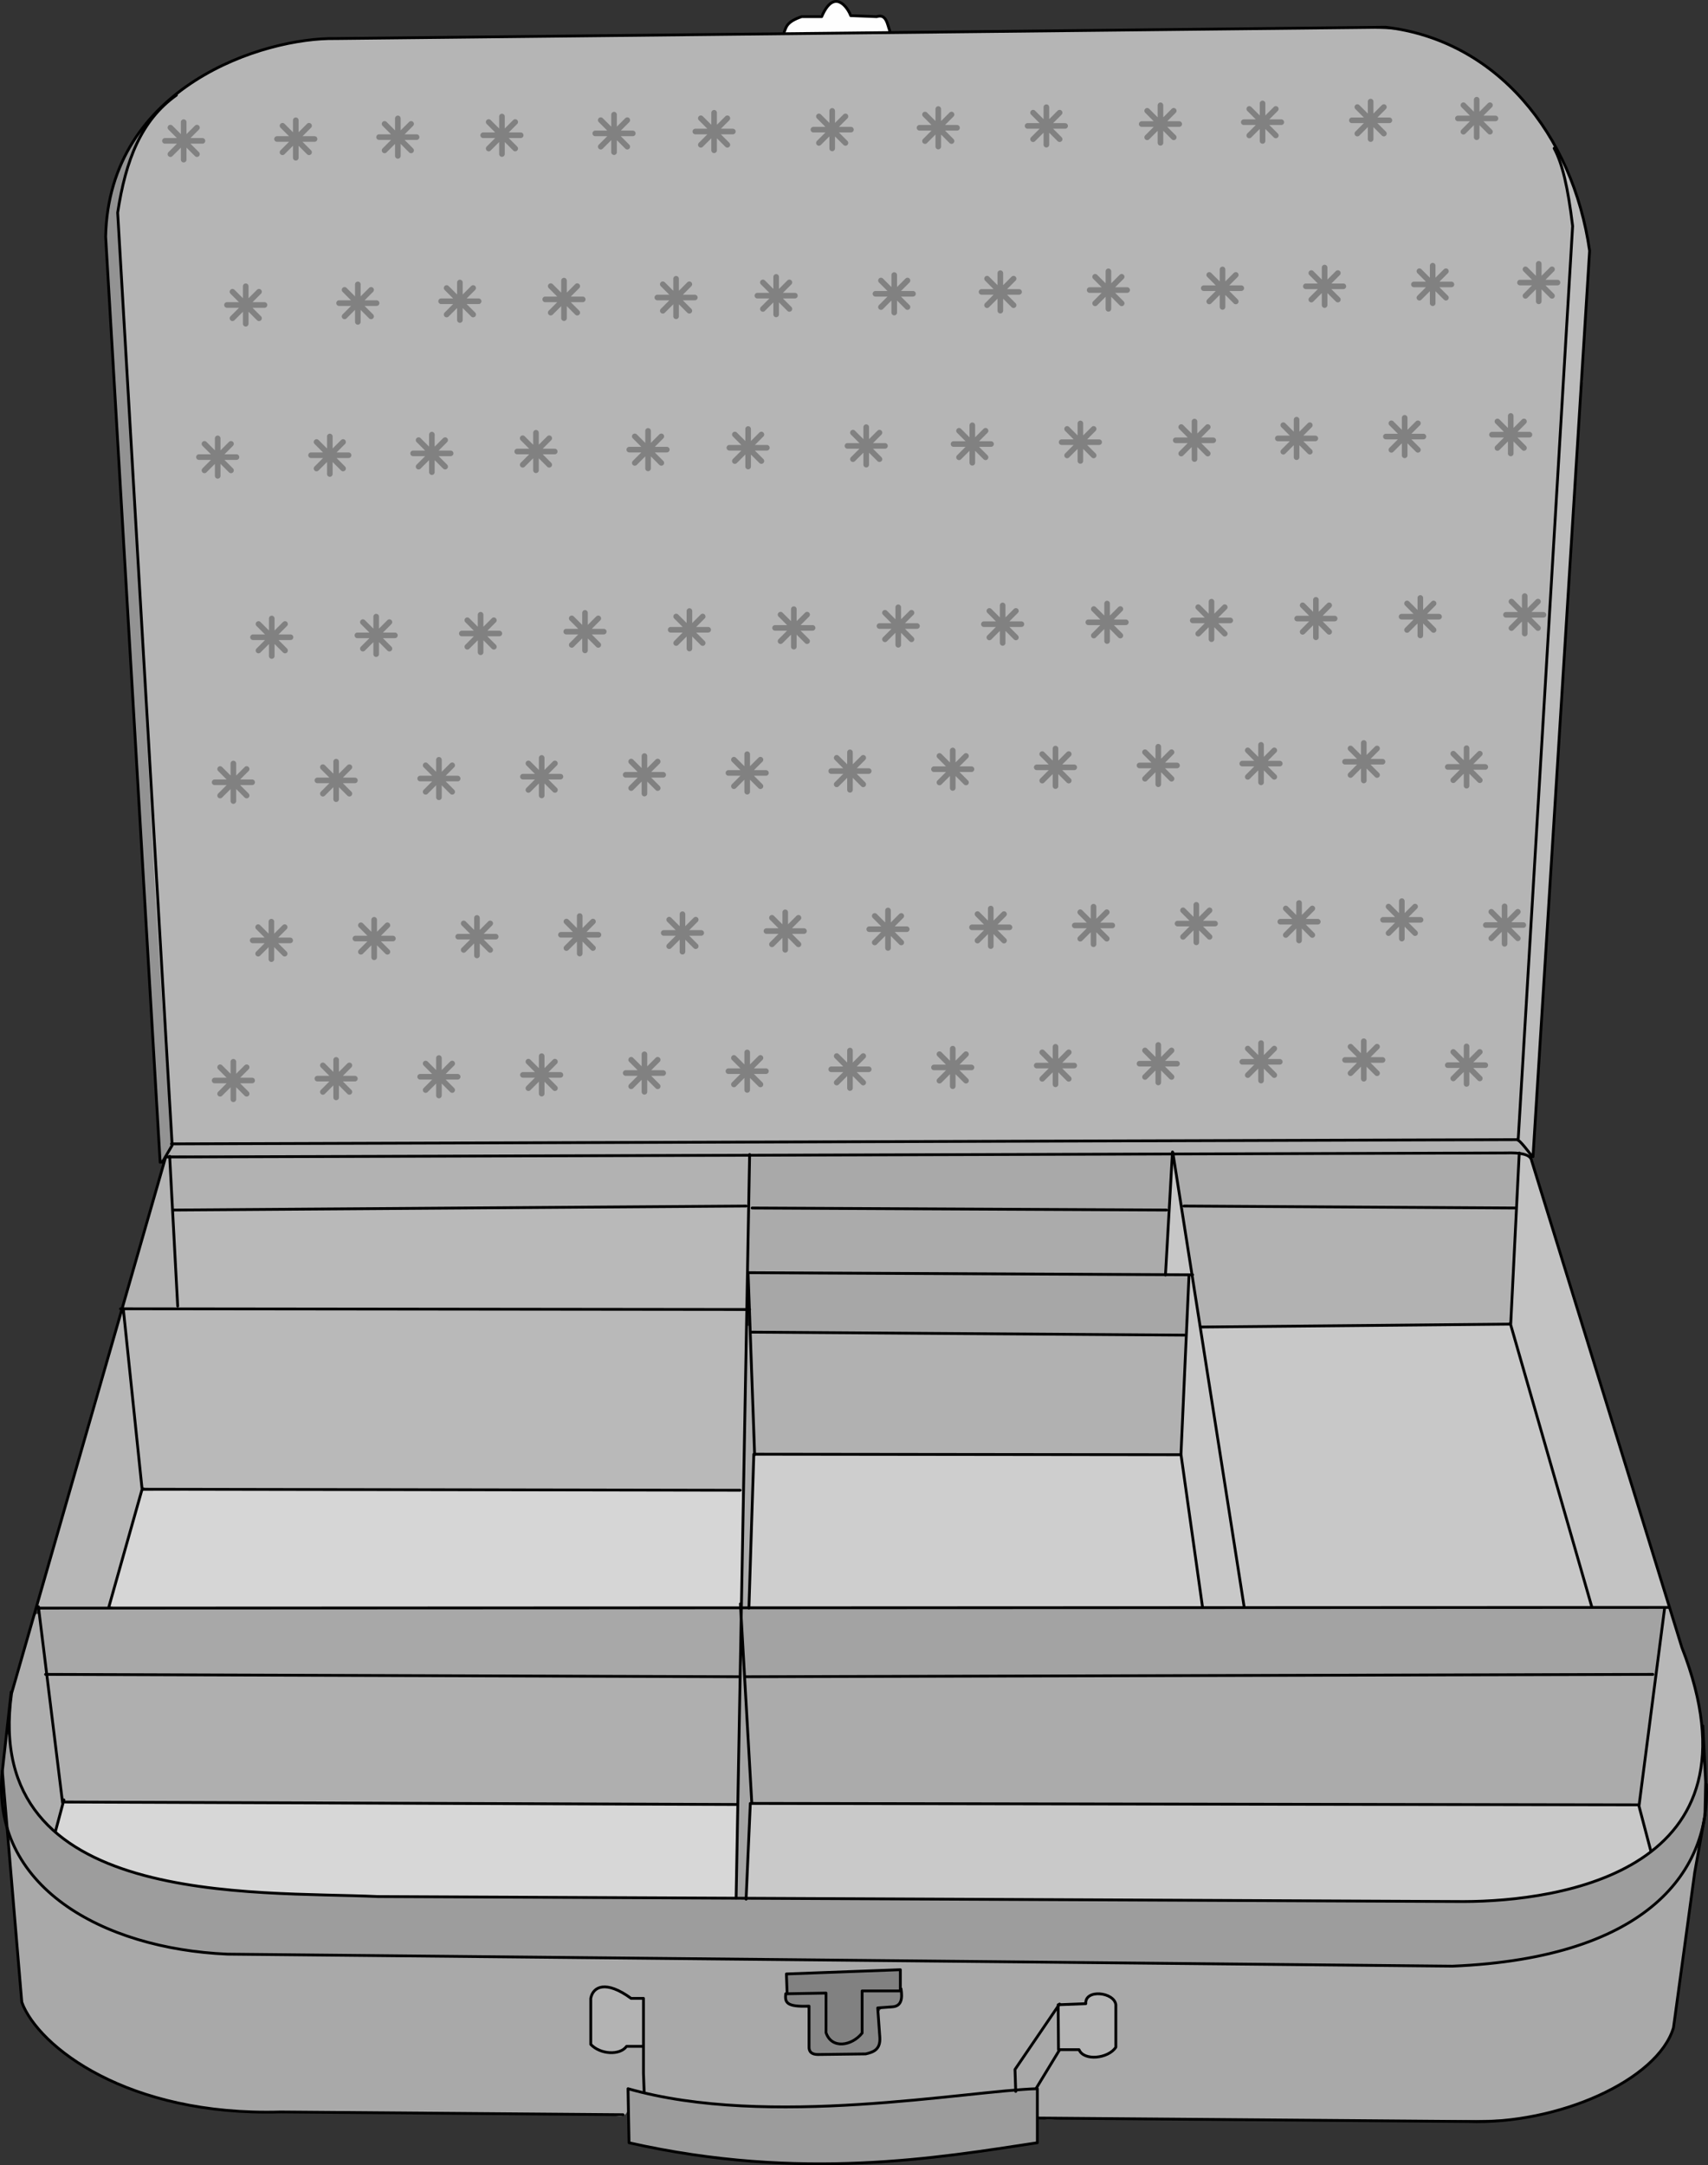
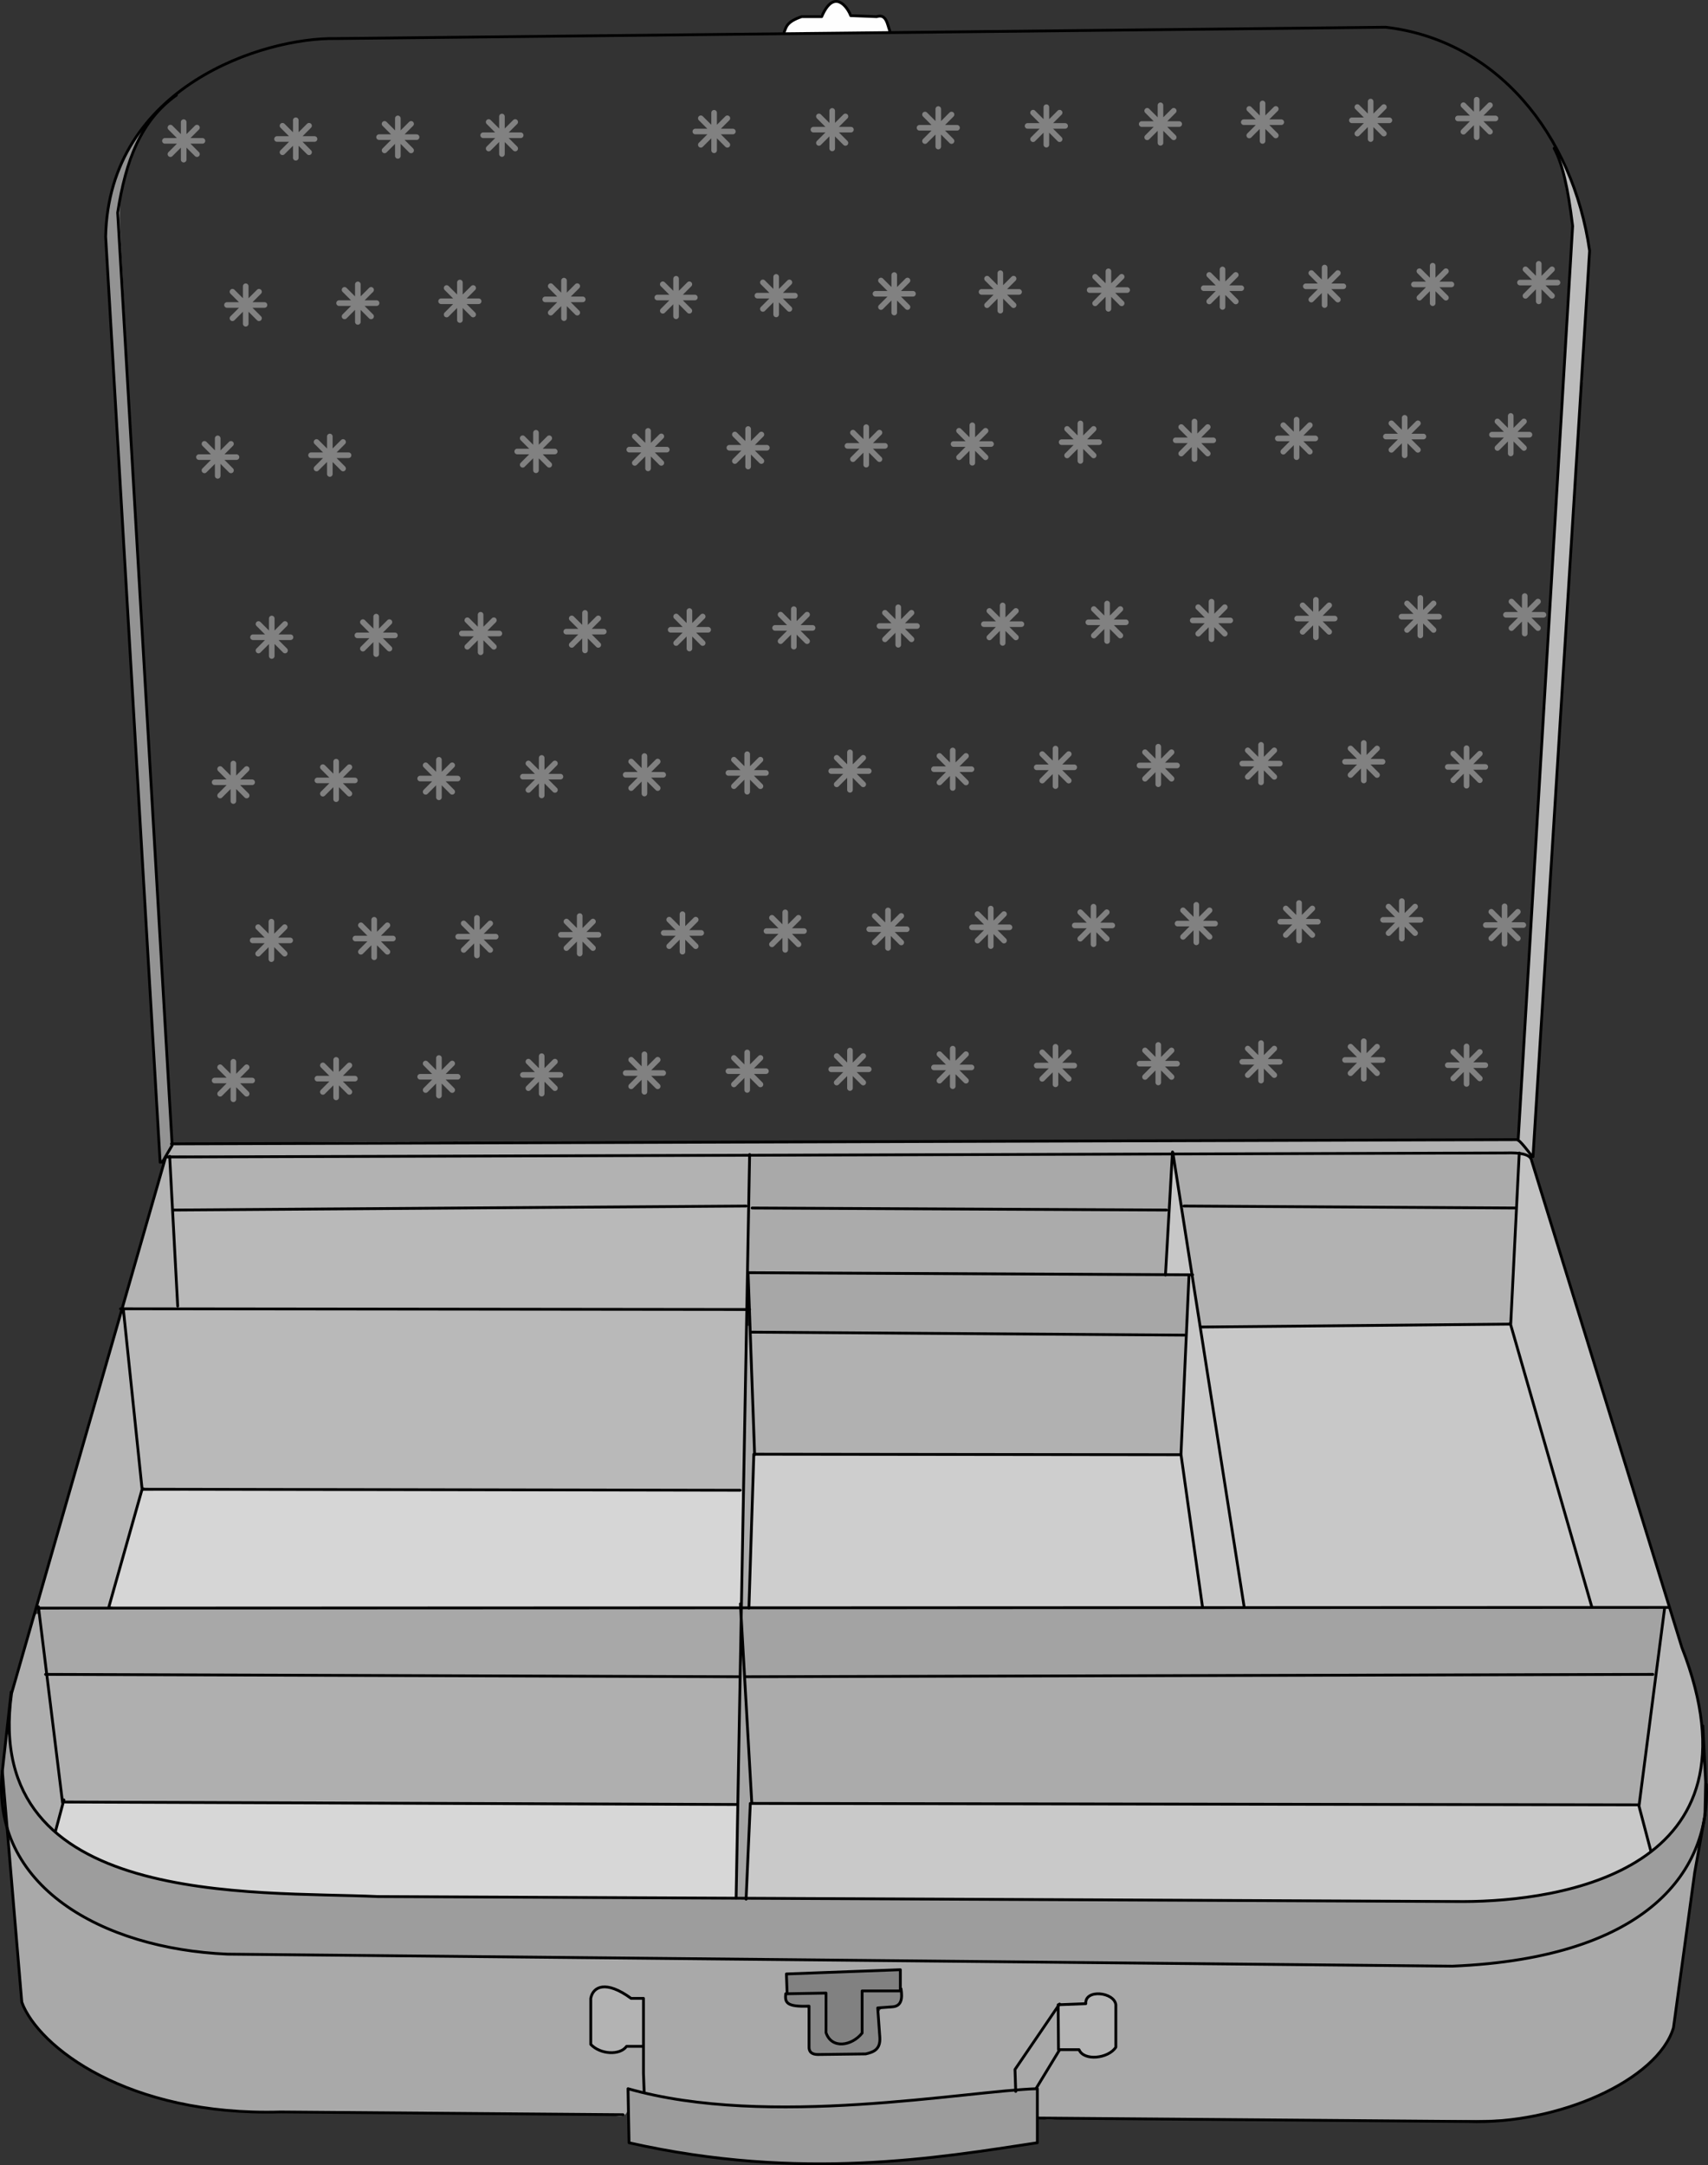
<svg xmlns="http://www.w3.org/2000/svg" viewBox="0 0 609.52 772.71" version="1.0">
  <rect x="0" y="0" width="609.52" height="772.71" fill="#333333" stroke="none" />
  <path d="M3.154 657.93c.676 15.19 2.321 30.59 3.492 45.85.491 7.99 1.993 16.66 8.546 22.03 17.668 17.93 43.328 25.56 67.938 27.48 45.3 1.58 90.64 1 135.96 1.56 5.42 1.78 5.43-2.72 5.05-6.7-.4-1.96.55-2.88 2.27-1.96 3.65.2 4.32 1.03 8.4 1.94 23.35 4.81 47.37 3.4 71.05 2.97 18.62-1.08 37.25-3.21 55.75-5.13 2.23-2.65.03-6.89 2.53-9.62 4.37-7.12 9.27-13.89 13.9-20.83 3.76-.06 8.63.86 10.98-2.77 3.75-2.61 10.03.47 8.96 5.4-.44 4.29 1.13 9.3-.99 13.2-3.06 2.71-8.43 3.47-11.63.73-3.5-.79-8.47-1.58-9.59 2.98-3.3 4.83-6.61 10.12-5.61 16.26-1.99 6.12 4.06 5.02 8.04 4.93 52.79.1 105.6 1.06 158.39.17 17.27-1.11 34.42-6.91 48.39-17.06 6.89-5.04 12.74-12.35 13-21.25 2.7-18.16 6.04-41.18 8.19-59.4-1.46.52-3.91 7.16-5.09 8.42-10.27 15.54-27.78 24.64-45.49 28.97-16.35 4.39-33.4 5.72-50.32 5.05-141.85-1.06-283.71-2.35-425.55-4.37-23.25-.9-47.372-7.7-64.468-24.07-4.733-4.27-8.374-12.64-12.096-17.57l.084 2.76-.086.03zm318 50.36c.24 2.68.96 8.32-3.33 7.61-3.48-.74-5.19 2.79-4.44 5.74.01 3.51 1.76 8.82-2.52 10.47-6.84 1.11-14.21 1.15-21.12.37-1.42-5.23.04-11.01-.98-16.25-2.58-.89-8.4.4-7.93-4.01.52-2.56-1.61-7.71 2.19-7.5 12.54-.98 25.13-1.03 37.7-1.48.14 1.69.28 3.37.43 5.05zm-105.72.91c4.87.5 8.87 4.68 14 4.18.07 5.76.11 11.52.2 17.27-3.64-1.97-7.29 1.2-10.98 1.52-3.02.08-8.21-.86-7.35-5.04.26-5.28-.87-10.95.65-16.03 1.01-.9 2.09-1.83 3.48-1.9z" fill="#a9a9a9" />
  <path d="M2.831 618.93a1 1 0 00-.687.25c-.807 3.43-.857 7.08-1.375 10.59-.533 4.01.449 8.02.593 12.03.43 3.83.413 7.74 1.126 11.5 2.097 5.86 5.385 11.26 9.062 16.22 10.003 11.88 24.422 19.18 39.16 23.38 11.49 3.24 23.41 4.81 35.34 4.72 58.48.81 116.96 1.27 175.44 1.9 19.7.2 39.39.39 59.09.6.21-.07.4-.16.53-.28.92.73 2.64.03 3.78.28 61.04.44 122.06 1.36 183.1 1.72 9.61.05 19.25-.04 28.78-1.44 17.51-2.35 35.29-7.04 49.84-17.44 10.15-7.2 18.02-17.75 21.03-29.9 1.75-5.8 1-11.94 1.22-17.91-.18-1.54.34-3.34-.37-4.72-.22-.25-.23-2.76-.59-2.59-1.26 1.18-1.5 5.61-2.07 7.15-2 8.09-6.2 15.71-12.31 21.44-8.77 8.84-20.59 13.74-32.35 17-14.46 3.9-29.48 5.11-44.43 4.75-65.04-.21-130.09-.56-195.13-.81-.21.07-.37.16-.5.28-.91-.77-2.65-.04-3.81-.28-44.49-.15-88.95-.45-133.44-.6-32.3-.26-64.67.1-96.9-2.25-18.87-1.58-38.15-4.25-55.129-13.06-10.553-5.45-20.065-14-24.406-25.31-2.154-5.23-3.246-10.84-3.75-16.47-.109-.46-.455-.73-.844-.75z" fill="#9d9d9d" />
  <path d="M268.46 643.41c-1.92 1.24-.64 4.41-1.2 6.42-.27 9.11-1.15 18.32-1 27.37 2.8 1.15 6.51.17 9.65.53 82.2.38 164.4 1.01 246.6.95 21.64-.09 44.01-3.5 62.75-14.83 1.75-1.22 5.09-2.68 3.56-5.33-1.52-4.8-2.19-10.01-4.16-14.57-72.26-.34-144.57-.27-216.85-.44-33.12-.04-66.24-.1-99.35-.1z" fill="#c9c9c9" />
  <path d="M22.436 643.27c-.844 3.37-2.551 6.84-2.368 10.34 3.656 4.71 9.567 7.15 14.756 9.9C59 674.19 85.93 675.4 111.99 676.38c50.06 1.22 100.14.81 150.2 1.45 2.08-1.84.35-5.81.91-8.47-.15-8.34.45-16.78.46-25.05-3-1.13-6.95-.17-10.3-.51-76.72-.31-153.43-.62-230.15-.85l-.454.22-.22.1z" fill="#d7d7d7" />
  <path d="M12.966 575.97c-2.22 2.5-2.375 6.39-3.659 9.45-1.839 6.85-4.474 13.6-5.738 20.55.131 9.76-1.178 19.95 2.934 29.14 2.655 6.81 6.669 13.38 12.429 17.93 2.278-.29 1.843-3.73 2.683-5.37 2.086-5.56-.375-11.42-.596-17.13-2.322-18.02-4.332-36.12-6.854-54.08-.232-.52-.707-.56-1.199-.49z" fill="#aeaeae" />
  <path d="M16.769 597.56c.235 7.7 1.818 15.53 2.568 23.28 1.085 7.33 1.501 14.81 3.178 22.02 2.452 1.46 6.045.23 8.933.65 77.032.17 154.07.33 231.1.48 2.05-1.86.48-5.8 1.09-8.45.2-12.22.8-24.57.27-36.72-3.38-1.06-7.61-.18-11.3-.51-78.39-.56-156.77-.79-235.16-1.07l-.46.22-.221.1z" fill="#afafaf" />
  <path d="M69.88 573.52c-18.25.21-36.538-.32-54.768.58-2.622.62-.553 4.14-.823 5.94.742 5.64 1.304 11.29 2.402 16.86 2.712 1.48 6.315.3 9.359.74 79.14.65 158.28.64 237.42.65 2.05-1.85.4-5.81.99-8.46-.14-5.35.55-10.87-.14-16.1-13.08-.52-26.33-.08-39.47-.23-51.66.01-103.31-.01-154.97.02z" fill="#a8a8a8" />
  <path d="M264.78 590.2c-1.3 2.67-.56 15.76-1.01 18.71-.45 22.66-.72 45.33-1.39 67.99 1.03 2.11 4.99.79 4.28-1.75.45-16.77 2.39-33.55.78-50.31-.55-8.18-.84-16.4-1.76-24.53-.32-.56-.32-10.23-.9-10.11z" fill="#a5a5a5" />
  <path d="M560.22 597.39c-97.94.19-195.89.34-293.83.68-1.8.86-.37 3.49-.68 5.08.78 13.42 1.51 26.92 2.3 40.3 1.66 1.24 4.39.26 6.47.58 98.43.04 196.86.26 295.29.24 5.03-.13 10.11.16 15.11-.26 1.22-2.26.79-5.24 1.39-7.78 1.54-12.74 3.49-25.47 4.71-38.24-1.53-1.32-4.02-.3-5.94-.62-8.27-.01-16.55.01-24.82.02z" fill="#ababab" />
  <path d="M594.64 573.39c-1.46.19-1 2.02-1.29 3.02-2.86 22.65-5.93 45.29-8.68 67.95 1.14 5.27 2.54 10.48 3.99 15.69.53 1.22 1.8.31 2.4-.35 5.17-4.4 9.6-9.74 12.44-15.93 3.53-7.48 4.76-15.87 4.32-24.1-.2-8.9-2.42-17.63-5.19-26.06-2.34-6.21-4.1-12.65-6.26-18.94-.23-.77-.87-1.42-1.73-1.28z" fill="#b8b8b8" />
  <path d="M593.11 573.34c-.6-.03-1.29.11-1.78.03H295.55c-.19.06-.37.12-.56.19-.11.17-.17.34-.22.53v-.1c-9.86-.19-20.07-.5-29.84.16-.32 7.98-.32 16.33 1.12 24.15 9.55.09 19.39.51 28.84-.18.01 0 .03-.01.04 0 .6.82 2.04.26 2.96.44 92.07-.05 184.15-.48 276.22-.57 5.52.04 11.08-.06 16.56.1 1.16-.65.7-2.29 1.04-3.38.88-6.82 1.78-13.66 2.62-20.47-.1-.7-.62-.88-1.22-.9z" fill="#a3a3a3" />
  <path d="M157.8 531.84l-106.74.18c-2.93 4.69-3.373 11.1-5.344 16.45-2.045 8.27-5.214 16.47-6.531 24.8 7.337 1.18 15.215.28 22.745.67 67.18.38 134.36.17 201.54.22 2.74-3.61.98-9.14 1.67-13.52-.04-9.58.67-19.35-.02-28.8-35.71-.36-71.56.06-107.32 0z" fill="#d6d6d6" />
  <path d="M43.493 468.14c-9.423 27.94-17.527 60.4-25.83 88.75-1.113 5.5-3.919 11-4.103 16.51 8.005 1.51 16.46.41 24.62.76 2.924-4.69 3.355-11.1 5.317-16.46 2.31-9.06 5.553-18.01 7.313-27.13-2.27-19.59-3.509-39.4-6.558-58.84-.528-.63-.278-3.83-.759-3.59z" fill="#b7b7b7" />
  <path d="M47.488 466.84c-2.381-.68-4.061.93-3.08 3.33 1.864 20.13 3.672 40.29 6.202 60.35 3.35 1.86 8.35.34 12.3.94 67.34.46 134.67.4 202.01.56 2.11-3.1.28-8.4.89-12.32-.14-17.27.94-34.68.66-51.84-26.49-.72-53.29-.33-79.9-.63-46.36-.2-92.72-.52-139.08-.39z" fill="#b9b9b9" />
  <path d="M59.32 412.71c-1.25 1.3-1.16 3.46-1.88 5.09-4.68 16.12-9.38 32.27-13.946 48.43.04 1.87 2.438.94 3.606 1.2 5.31-.07 10.68.27 15.94-.22 1.42-.61.43-2.55.59-3.71-1.04-16.74-1.7-33.51-2.89-50.23-.21-.56-.88-.8-1.42-.56z" fill="#b4b4b4" />
  <path d="M264.21 430.15c-66.94.37-133.88.87-200.81 1.49-1.11-.25-2.32.45-1.94 1.69.36 11.05 1.13 22.09 1.57 33.13.64 1.62 2.85.58 4.19.88 66.19.11 132.38.17 198.58.37 1.52-.53.84-2.61 1.08-3.91.25-10.99.53-21.99.52-32.98-.59-1.17-2.16-.5-3.19-.67z" fill="#b9b9b9" />
  <path d="M242.29 412.04c-60.3.25-120.6.28-180.91.69-1.71.44-.67 2.65-.89 3.9.23 4.95.45 9.96.74 14.89.78 1.33 2.8.37 4.1.64 67.06-.58 134.13-.95 201.19-1.43 1.63-.59.67-2.82 1.01-4.15.11-4.65.37-9.34.12-13.96-.78-1.32-2.78-.38-4.08-.65-7.1.02-14.19.05-21.28.07z" fill="#b2b2b2" />
  <path d="M266.34 473.37c-.58 2.6-.18 5.41-.38 8.09-.61 30.06-.95 60.13-1.71 90.18-.46 1.37.28 2.87 1.87 2.38 2.06-.21 1.38-2.86 1.59-4.25.59-17.42 1.1-34.85 1.67-52.27-.21-14.56-.9-29.11-1.47-43.66-.21-.72-1-.97-1.57-.47z" fill="#aeaeae" />
  <path d="M269.06 518.94c-.75 2.66-.4 5.58-.64 8.35-.54 15.27-.87 30.54-1.52 45.8.46 1.67 2.66.67 3.93.94 52.41-.05 104.83.13 157.24-.17 1.81.13 1.16-2.1.99-3.2-2.38-16.94-4.78-33.88-7.17-50.82-.75-1.45-2.82-.53-4.16-.83-28.25-.36-56.5-.21-84.76-.28-21.1-.01-42.2-.03-63.3-.04-.2.08-.41.16-.61.25z" fill="#cecece" />
  <path d="M268.51 475.14c-1.78.42-.69 2.67-.93 3.96.43 13.09.8 26.19 1.45 39.28.65 1.57 2.85.57 4.19.86 49.2.11 98.4.17 147.61.24 1.6-.59.74-2.84 1.1-4.19.62-12.71 1.23-25.42 1.52-38.14-.66-1.53-2.83-.59-4.16-.89-50.23-.49-100.46-.91-150.7-1.13l-.08.01z" fill="#b1b1b1" />
  <path d="M424.35 455.03c-.76 2.07-.41 5.9-.7 8.09-.91 18.69-1.69 37.38-2.49 56.08 2.56 17.95 4.95 35.93 7.66 53.86.87 1.43 2.91.74 4.3.96 3.51-.04 7.06.13 10.54-.08 1.33-.68.08-2.42.19-3.56-6.03-37.69-11.69-75.45-17.99-113.07-.04-.75-.77-2.87-1.51-2.28z" fill="#c8c8c8" />
  <path d="M267.62 453.93c-1.64.58-.57 2.75-.82 4.07.24 5.7.25 11.45.77 17.13 1.18 1.09 3.06.29 4.52.57 50.24.45 100.48.8 150.72 1.1 1.65-.56.7-2.81 1.05-4.14.18-5.79.58-11.62.71-17.39-.72-1.39-2.8-.43-4.1-.72-50.95-.07-101.9-.51-152.85-.62z" fill="#a7a7a7" />
  <path d="M268.33 430.74c-1.94.01-1.51 2.39-1.58 3.67-.09 6.49-.34 13.02-.22 19.49.76 1.34 2.79.4 4.09.69 48.23.08 96.45.47 144.68.49 1.56-.54.81-2.67 1.14-3.97.35-6.29.83-12.59 1.03-18.88-.48-1.45-2.37-.56-3.49-.81-48.31-.13-96.61-.3-144.92-.68-.24-.01-.49-.02-.73 0z" fill="#ababab" />
  <path d="M418.26 415.31c-.83.66-.41 1.89-.6 2.81-.7 12.05-1.4 24.11-2.06 36.16.12 1.16 1.46.94 2.29 1 2.35.01 4.72.16 7.06-.09 1.07-.39.51-1.67.44-2.48-1.92-12.28-3.82-24.56-5.84-36.82-.19-.56-.74-.8-1.29-.58z" fill="#c7c7c7" />
  <path d="M400.01 411.56c-43.96.07-87.93.32-131.89.3-1.44.31-.75 2.14-.96 3.19-.12 5.27-.34 10.56-.3 15.81.42 1.3 2.14.55 3.16.74 31.29-.08 62.58.2 93.86.33 17.58.1 35.16.17 52.74.3 1.42-.31.87-2.17 1.12-3.24.32-5.54.69-11.09.82-16.64-.43-1.29-2.14-.64-3.2-.8-5.12-.01-10.23 0-15.35.01z" fill="#a9a9a9" />
  <path d="M531.65 472.34c-34.19.21-68.38.56-102.57.97-1.49.28-.66 2.01-.61 3.01 5.01 32.33 10.02 64.65 15.17 96.96.58 1.29 2.28.53 3.39.74 38.49-.04 76.98.08 115.47-.09 1.73-.11 3.52.14 5.22-.23 1.07-.71-.01-2.13-.13-3.14-9.39-32.52-18.66-65.07-28.12-97.56-.69-1.11-2.2-.47-3.27-.66-1.51-.01-3.03 0-4.55 0z" fill="#c8c8c8" />
  <path d="M542.35 411.47c-.96.93-.47 2.49-.72 3.7-.97 19.21-1.96 38.42-2.84 57.63 9.58 33.53 19.25 67.04 28.87 100.56.67 1.17 2.27.45 3.37.65 7.88-.04 15.76.12 23.63-.12 1.06.07 1.56-1.14.98-1.97-16.29-52.61-32.41-105.29-48.82-157.86-.43-1.86-2.79-2.71-4.47-2.59z" fill="#c3c3c3" />
  <path d="M423.41 430.05c-.97-.15-2.4.33-2 1.58 1.21 8.09 2.52 16.18 3.83 24.25.87 5.79 1.7 11.62 2.74 17.38.59 1.07 2.1.44 3.12.61 35.36-.25 70.72-.6 106.08-1.04.92.13 2.21-.09 2.17-1.26.73-9 1.01-18.04 1.51-27.05.2-4.26.43-8.52.59-12.78-.31-1.43-2.07-.75-3.1-.93-38.31-.31-76.63-.49-114.94-.76z" fill="#b2b2b2" />
  <path d="M524.24 411.19c-33.37.09-66.75.1-100.13.37-1.78.15-3.66-.21-5.39.26-.71 1.09.14 2.45.13 3.66.81 4.88 1.46 9.81 2.36 14.65.64 1.12 2.24.41 3.3.62 37.4.16 74.79.6 112.19.56 1.49-.12 3.16.22 4.52-.28.73-1.17.26-2.71.5-4.04.2-4.97.6-9.96.68-14.93-.48-1.09-2.06-.68-3.05-.82-5.04-.07-10.07-.05-15.11-.05z" fill="#ababab" />
  <path d="M341.32 407.19c-89.4.36-189.87-.26-279.26.89l-3.28 4.31c69.22.69 145.95.05 215.17.04 90.13-.24 181.91.04 272.04-.02.82-1.76-5.12-7.2-8.24-5.61l-196.43.39z" fill="#b1b1b1" />
  <path d="M556.74 56.42c-.18.01 1.07 3.99.9 3.94-.44 1.62.79 3.56.82 5.29.98 5.43 2.22 10.88 2.37 16.41-1.12 18.38-2.08 36.72-3.31 55.09.09.27.21.47.37.62-.4.35-.64.86-.43 1.63-5.3 88.99-10.63 177.98-15.94 266.97 1.24 2.1 2.97 4.25 4.87 5.78 1.86-.76.76-3.56 1.25-5.16 5.66-89.6 11.25-179.2 16.88-268.81-.09-.33-.25-.56-.47-.72.59-.49.89-1.3.69-2.19.71-14.97 2.15-29.94 2.53-44.93-.23-8.13-3.04-15.92-5.44-23.6-.98-2.13-1.18-4.92-2.94-6.53-.05-.02-2.09-3.8-2.15-3.79z" fill="#bcbcbc" />
  <path d="M46.957 51.43c-2.981 3.62-4.217 8.43-5.967 12.74-3.362 9.5-3.841 19.7-2.796 29.67C44.23 199.33 50.25 304.82 56.71 410.29c-.8 3.72 2.17 5.41 3.39 1.26 2.68-3.97.5-8.98.82-13.41C55.24 293.9 48.58 189.71 43.057 85.47c-.392-6.73-.832-13.62 1.29-20.1.931-4.53 4.933-14.35 6.133-18.75.02-.69-2.931 4.53-3.523 4.81z" fill="#939393" />
-   <path d="M463.15 10.09c-113.14.91-226.28 2.13-339.42 3.92-10.93-.26-21.86.73-32.19 4.47-18.71 6.08-37.82 17.85-44.571 37.34a61.768 61.768 0 00-4.229 30.27c7.29 107.14 9.99 214.66 18.81 321.7 3.3 1.87 8.37.18 12.32.73 155.65-.82 311.31-1.28 466.96-1.73 2.25-2.66 1.04-7.4 1.74-10.87 6.38-104.85 12.65-209.7 18.53-314.58-.51-10.83-3.31-21.54-7.28-31.47C542.45 31.1 524.24 15.43 502.3 11c-12.99-1.31-26.11-.81-39.15-.91z" fill="#b5b5b5" />
  <path d="M368.05 745.28c-39.51 3.23-79.34 9.19-118.98 4.69-7.94-1.09-15.85-2.5-23.62-4.39-2.26.67-.99 4.01-1.38 5.74.08 4.25.12 8.55.41 12.76 1.23 2.11 4.68 1.3 6.72 2.21 30.07 6.06 61.03 7.61 91.61 4.65 15.72-1.29 31.19-3.63 46.77-5.9 1.82-1.63.37-4.78.89-6.98-.19-4.26.44-8.71-.3-12.86-.71-.38-1.4-.02-2.12.08z" fill="#9c9c9c" />
  <path d="M215.36 708.93c-3.49-.04-4.89 3.67-4.61 6.63.1 4.82-.91 9.97.66 14.6 2.95 3.58 8.51 2.8 12.25.93 2-.98 5.14.64 6.41-1.28-.21-5.6.41-11.37-.32-16.86-2.74-.1-5.61-.21-7.87-2.1-1.99-1.1-4.21-2.02-6.52-1.92z" fill="#b3b3b3" />
  <path d="M376.16 717.56c-4.63 7.06-9.65 13.93-14.06 21.09.67 2.16-1.44 6.66 1.42 7.21 2.86-.27 6.92 1.17 7.87-2.64 2.09-4.06 5.26-7.78 6.69-12.04-.31-4.57.23-9.36-.61-13.81-.53-.22-.88-.25-1.31.19z" fill="#a9a9a9" />
  <path d="M391.73 711.36c-2.1-.12-3.81 1.39-4.61 3.13-3.14.86-6.65.17-9.68 1.26-.26 5.1-.33 10.46.04 15.53 2.61 1.39 6.81-.89 8.99 1.97 3.67 2.2 8.76.58 11.54-2.16-.16-5.65.69-11.52-.07-17.05-1.72-1.54-3.81-2.83-6.21-2.68z" fill="#b4b4b4" />
  <path d="M315.62 702.87c-11.45.74-22.99.56-34.38 1.81-1.72 1.67-.47 4.81.1 6.7 4.32.33 8.74.04 13.1.14.45 5.29-1.02 11.11 1.24 16.08 3.15 3.86 9.61 1.37 12.17-1.85.17-4.97-.35-10.07.32-14.99 4.34-.6 8.87.21 13.11-.57-.02-2.3 1.09-5.91-.59-7.57-1.67-.04-3.39.19-5.07.25z" fill="#818181" />
  <path d="M307.77 710.54c-.48 4.81-.06 9.78-.2 14.65-2.53 3.26-8.1 5.57-11.37 2.14-2.04-4.97-.17-10.77-1.29-15.89-4.46-.26-9.17-.51-13.64.14-2.3 1.24-.2 4.58 2.04 4.22 1.95.66 5.74-.73 4.91 2.47.35 4.64-.14 9.47 1.01 13.99 2.97 1.69 6.86.58 10.16.97 4.38-.39 9.61.96 13.37-1.87 2.71-3.45.7-8.28.85-12.25-.19-1.21-.21-2.96 1.52-2.53 2.82.37 6.97-.65 6.86-4.19.47-3.82-4.73-1.57-6.96-2.17-2.38.21-5-.41-7.26.32z" fill="#878787" />
  <path d="M298.03.51c-2.93.38-3.72 4.23-5.78 5.41-4.42-.27-10.14-.1-12.36 4.5-.46 2.64 3.46 1.37 5.04 1.71 10.58-.06 21.22.12 31.77-.65 1.64-1.46-.2-4.26-1.34-5.49-3.78-.99-8.24.15-11.71-.98-1.3-1.94-2.9-4.69-5.62-4.5z" fill="#fefefe" />
  <path d="M57.15 414.79L37.701 84.47C38.835 30.72 94.2 13.3 119.78 13.76l374.76-4.04c39.44 4.61 66.72 37.96 72.73 79.8l-20.2 323.25" stroke="#000" stroke-linecap="round" stroke-miterlimit="5" fill="none" />
  <path d="M59.12 412.9L4.121 604.33c-10.712 76.66 86.429 70.47 130.72 72.5l387.5 1.78c33.94-.09 109.11-10.53 77.85-90.71l-53.57-173.57c-.37-2.51-4.22-3.03-9.28-2.86l-478.22 1.43zM262.69 677.45l4.82-265.44M43.004 467.07l224.51.25M267.01 454.19l158.59.75M418.53 411.26l25.44 162.05M595.81 573.64l-582.6.25" stroke="#000" stroke-linecap="round" stroke-miterlimit="5" fill="none" />
  <path d="M38.837 573.51l11.873-42.05-6.696-64.27M51.09 531.47l213.03.36M269.48 518.97l151.96.18 2.86-63.75M421.44 518.97l7.68 54.47M266.98 454.69l2.32 64.46M13.71 573.38l8.586 69.71 240.54.88M22.801 642.33l-3.061 11.42M268.27 643.59l316.68.51 9.09-70.21M428.56 473.58l110.56-1.04 3.04-61.07M538.94 472.19l29.11 101.25" stroke="#000" stroke-linecap="round" stroke-miterlimit="5" fill="none" />
  <path d="M.83 631.97c-4.405 41.05 35.46 63.46 80.31 65.41l437.14 4.29c70.75-2.93 92.14-34.83 90.66-64.9" stroke="#000" stroke-linecap="round" stroke-miterlimit="5" fill="none" />
  <path d="M370.55 755.87l153.29 1.24c32.16 1.18 67.71-14.73 73.36-33.47l7.58-55.43 3.66-20.45.25-11.87-1.01-19.95M3.99 603.82L.833 632.1l6.945 82.45c5.907 15.88 37.753 40.71 92.305 39.15l122.25.98M584.84 644.33l4.28 16.25M267.76 643.59l-1.51 34.17M269.01 518.98l-1.75 54.91" stroke="#000" stroke-linecap="round" stroke-miterlimit="5" fill="none" />
  <g stroke="#818181" fill="#fff" stroke-linecap="round" stroke-miterlimit="5" stroke-width="2">
    <path d="M549.12 107.541v-13.39M553.85 105.581l-9.47-9.47M555.81 100.841h-13.39M553.85 96.111l-9.47 9.47M87.69 115.541v-13.39M82.96 113.581l9.47-9.47M81 108.841h13.39M82.96 104.111l9.47 9.47M511.27 108.208v-13.39M516 106.248l-9.47-9.47M517.96 101.508h-13.39M516 96.778l-9.47 9.47M472.7 108.875v-13.39M477.43 106.915l-9.47-9.47M479.39 102.175H466M477.43 97.445l-9.47 9.47" />
    <g>
      <path d="M436.27 109.541v-13.39M441 107.581l-9.47-9.47M442.96 102.841h-13.39M441 98.111l-9.47 9.47" />
    </g>
    <g>
      <path d="M395.55 110.208v-13.39M400.28 108.248l-9.47-9.47M402.24 103.508h-13.39M400.28 98.778l-9.47 9.47" />
    </g>
    <g>
      <path d="M356.98 110.875v-13.39M361.71 108.915l-9.47-9.47M363.67 104.175h-13.39M361.71 99.445l-9.47 9.47" />
    </g>
    <g>
      <path d="M319.12 111.541v-13.39M323.85 109.581l-9.47-9.47M325.81 104.841h-13.39M323.85 100.111l-9.47 9.47" />
    </g>
    <g>
      <path d="M276.98 112.208v-13.39M281.71 110.248l-9.47-9.47M283.67 105.508h-13.39M281.71 100.778l-9.47 9.47" />
    </g>
    <g>
      <path d="M241.27 112.875v-13.39M246 110.915l-9.47-9.47M247.96 106.175h-13.39M246 101.445l-9.47 9.47" />
    </g>
    <g>
      <path d="M201.27 113.541v-13.39M206 111.581l-9.47-9.47M207.96 106.841h-13.39M206 102.111l-9.47 9.47" />
    </g>
    <g>
      <path d="M164.12 114.208v-13.39M168.85 112.248l-9.47-9.47M170.81 107.508h-13.39M168.85 102.778l-9.47 9.47" />
    </g>
    <g>
      <path d="M127.7 114.875v-13.39M132.43 112.915l-9.47-9.47M134.39 108.175H121M132.43 103.445l-9.47 9.47" />
    </g>
  </g>
  <g stroke="#818181" fill="#fff" stroke-linecap="round" stroke-miterlimit="5" stroke-width="2">
    <path d="M539.12 161.827v-13.39M543.85 159.867l-9.47-9.47M545.81 155.127h-13.39M543.85 150.397l-9.47 9.47M77.69 169.827v-13.39M72.96 167.867l9.47-9.47M71 163.127h13.39M72.96 158.397l9.47 9.47M501.27 162.494v-13.39M506 160.534l-9.47-9.47M507.96 155.794h-13.39M506 151.064l-9.47 9.47M462.7 163.16v-13.39M467.43 161.2l-9.47-9.47M469.39 156.46H456M467.43 151.73l-9.47 9.47" />
    <g>
      <path d="M426.27 163.827v-13.39M431 161.867l-9.47-9.47M432.96 157.127h-13.39M431 152.397l-9.47 9.47" />
    </g>
    <g>
      <path d="M385.55 164.494v-13.39M390.28 162.534l-9.47-9.47M392.24 157.794h-13.39M390.28 153.064l-9.47 9.47" />
    </g>
    <g>
      <path d="M346.98 165.16v-13.39M351.71 163.2l-9.47-9.47M353.67 158.46h-13.39M351.71 153.73l-9.47 9.47" />
    </g>
    <g>
      <path d="M309.12 165.827v-13.39M313.85 163.867l-9.47-9.47M315.81 159.127h-13.39M313.85 154.397l-9.47 9.47" />
    </g>
    <g>
      <path d="M266.98 166.494v-13.39M271.71 164.534l-9.47-9.47M273.67 159.794h-13.39M271.71 155.064l-9.47 9.47" />
    </g>
    <g>
      <path d="M231.27 167.16v-13.39M236 165.2l-9.47-9.47M237.96 160.46h-13.39M236 155.73l-9.47 9.47" />
    </g>
    <g>
      <path d="M191.27 167.827v-13.39M196 165.867l-9.47-9.47M197.96 161.127h-13.39M196 156.397l-9.47 9.47" />
    </g>
    <g>
-       <path d="M154.12 168.494v-13.39M158.85 166.534l-9.47-9.47M160.81 161.794h-13.39M158.85 157.064l-9.47 9.47" />
-     </g>
+       </g>
    <g>
      <path d="M117.7 169.16v-13.39M122.43 167.2l-9.47-9.47M124.39 162.46H111M122.43 157.73l-9.47 9.47" />
    </g>
  </g>
  <g stroke="#818181" fill="#fff" stroke-linecap="round" stroke-miterlimit="5" stroke-width="2">
    <path d="M526.977 48.97V35.58M531.707 47.01l-9.47-9.47M533.667 42.27h-13.39M531.707 37.54l-9.47 9.47M65.547 56.97V43.58M60.817 55.01l9.47-9.47M58.857 50.27h13.39M60.817 45.54l9.47 9.47M489.127 49.637v-13.39M493.857 47.677l-9.47-9.47M495.817 42.937h-13.39M493.857 38.207l-9.47 9.47M450.557 50.304v-13.39M455.287 48.344l-9.47-9.47M457.247 43.604h-13.39M455.287 38.874l-9.47 9.47" />
    <g>
      <path d="M414.127 50.97V37.58M418.857 49.01l-9.47-9.47M420.817 44.27h-13.39M418.857 39.54l-9.47 9.47" />
    </g>
    <g>
      <path d="M373.407 51.637v-13.39M378.137 49.677l-9.47-9.47M380.097 44.937h-13.39M378.137 40.207l-9.47 9.47" />
    </g>
    <g>
      <path d="M334.837 52.304v-13.39M339.567 50.344l-9.47-9.47M341.527 45.604h-13.39M339.567 40.874l-9.47 9.47" />
    </g>
    <g>
      <path d="M296.977 52.97V39.58M301.707 51.01l-9.47-9.47M303.667 46.27h-13.39M301.707 41.54l-9.47 9.47" />
    </g>
    <g>
      <path d="M254.837 53.637v-13.39M259.567 51.677l-9.47-9.47M261.527 46.937h-13.39M259.567 42.207l-9.47 9.47" />
    </g>
    <g>
-       <path d="M219.127 54.304v-13.39M223.857 52.344l-9.47-9.47M225.817 47.604h-13.39M223.857 42.874l-9.47 9.47" />
-     </g>
+       </g>
    <g>
      <path d="M179.127 54.97V41.58M183.857 53.01l-9.47-9.47M185.817 48.27h-13.39M183.857 43.54l-9.47 9.47" />
    </g>
    <g>
      <path d="M141.977 55.637v-13.39M146.707 53.677l-9.47-9.47M148.667 48.937h-13.39M146.707 44.207l-9.47 9.47" />
    </g>
    <g>
      <path d="M105.557 56.304v-13.39M110.287 54.344l-9.47-9.47M112.247 49.604h-13.39M110.287 44.874l-9.47 9.47" />
    </g>
  </g>
  <g stroke="#818181" fill="#fff" stroke-linecap="round" stroke-miterlimit="5" stroke-width="2">
    <path d="M544.12 226.111v-13.39M548.85 224.151l-9.47-9.47M550.81 219.411h-13.39M548.85 214.681l-9.47 9.47M96.976 234.111v-13.39M92.246 232.151l9.47-9.47M90.286 227.411h13.39M92.246 222.681l9.47 9.47M506.86 226.778v-13.39M511.59 224.818l-9.47-9.47M513.55 220.078h-13.39M511.59 215.348l-9.47 9.47M469.6 227.445v-13.39M474.33 225.485l-9.47-9.47M476.29 220.745H462.9M474.33 216.015l-9.47 9.47" />
    <g>
      <path d="M432.34 228.111v-13.39M437.07 226.151l-9.47-9.47M439.03 221.411h-13.39M437.07 216.681l-9.47 9.47" />
    </g>
    <g>
      <path d="M395.08 228.778v-13.39M399.81 226.818l-9.47-9.47M401.77 222.078h-13.39M399.81 217.348l-9.47 9.47" />
    </g>
    <g>
      <path d="M357.81 229.445v-13.39M362.54 227.485l-9.47-9.47M364.5 222.745h-13.39M362.54 218.015l-9.47 9.47" />
    </g>
    <g>
      <path d="M320.55 230.111v-13.39M325.28 228.151l-9.47-9.47M327.24 223.411h-13.39M325.28 218.681l-9.47 9.47" />
    </g>
    <g>
      <path d="M283.29 230.778v-13.39M288.02 228.818l-9.47-9.47M289.98 224.078h-13.39M288.02 219.348l-9.47 9.47" />
    </g>
    <g>
      <path d="M246.03 231.445v-13.39M250.76 229.485l-9.47-9.47M252.72 224.745h-13.39M250.76 220.015l-9.47 9.47" />
    </g>
    <g>
      <path d="M208.77 232.111v-13.39M213.5 230.151l-9.47-9.47M215.46 225.411h-13.39M213.5 220.681l-9.47 9.47" />
    </g>
    <g>
      <path d="M171.51 232.778v-13.39M176.24 230.818l-9.47-9.47M178.2 226.078h-13.39M176.24 221.348l-9.47 9.47" />
    </g>
    <g>
      <path d="M134.24 233.445v-13.39M138.97 231.485l-9.47-9.47M140.93 226.745h-13.39M138.97 222.015l-9.47 9.47" />
    </g>
  </g>
  <g stroke="#818181" fill="#fff" stroke-linecap="round" stroke-miterlimit="5" stroke-width="2">
    <path d="M523.356 280.397v-13.39M528.086 278.437l-9.47-9.47M530.046 273.697h-13.39M528.086 268.967l-9.47 9.47M83.282 285.871v-13.39M78.552 283.911l9.47-9.47M76.592 279.171h13.39M78.552 274.441l9.47 9.47M486.686 278.538v-13.39M491.416 276.578l-9.47-9.47M493.376 271.838h-13.39M491.416 267.108l-9.47 9.47M450.016 279.205v-13.39M454.746 277.245l-9.47-9.47M456.706 272.505h-13.39M454.746 267.775l-9.47 9.47" />
    <g>
      <path d="M413.346 279.871v-13.39M418.076 277.911l-9.47-9.47M420.036 273.171h-13.39M418.076 268.441l-9.47 9.47" />
    </g>
    <g>
      <path d="M376.666 280.538v-13.39M381.396 278.578l-9.47-9.47M383.356 273.838h-13.39M381.396 269.108l-9.47 9.47" />
    </g>
    <g>
      <path d="M339.996 281.205v-13.39M344.726 279.245l-9.47-9.47M346.686 274.505h-13.39M344.726 269.775l-9.47 9.47" />
    </g>
    <g>
      <path d="M303.326 281.871v-13.39M308.056 279.911l-9.47-9.47M310.016 275.171h-13.39M308.056 270.441l-9.47 9.47" />
    </g>
    <g>
      <path d="M266.646 282.538v-13.39M271.376 280.578l-9.47-9.47M273.336 275.838h-13.39M271.376 271.108l-9.47 9.47" />
    </g>
    <g>
      <path d="M229.976 283.205v-13.39M234.706 281.245l-9.47-9.47M236.666 276.505h-13.39M234.706 271.775l-9.47 9.47" />
    </g>
    <g>
      <path d="M193.306 283.871v-13.39M198.036 281.911l-9.47-9.47M199.996 277.171h-13.39M198.036 272.441l-9.47 9.47" />
    </g>
    <g>
      <path d="M156.636 284.538v-13.39M161.366 282.578l-9.47-9.47M163.326 277.838h-13.39M161.366 273.108l-9.47 9.47" />
    </g>
    <g>
      <path d="M119.956 285.205v-13.39M124.686 283.245l-9.47-9.47M126.646 278.505h-13.39M124.686 273.775l-9.47 9.47" />
    </g>
  </g>
  <g stroke="#818181" fill="#fff" stroke-linecap="round" stroke-miterlimit="5" stroke-width="2">
    <path d="M536.927 336.827v-13.39M541.657 334.867l-9.47-9.47M543.617 330.127h-13.39M541.657 325.397l-9.47 9.47M96.853 342.301v-13.39M92.123 340.341l9.47-9.47M90.163 335.601h13.39M92.123 330.871l9.47 9.47M500.257 334.968v-13.39M504.987 333.008l-9.47-9.47M506.947 328.268h-13.39M504.987 323.538l-9.47 9.47M463.587 335.635v-13.39M468.317 333.675l-9.47-9.47M470.277 328.935h-13.39M468.317 324.205l-9.47 9.47" />
    <g>
      <path d="M426.917 336.301v-13.39M431.647 334.341l-9.47-9.47M433.607 329.601h-13.39M431.647 324.871l-9.47 9.47" />
    </g>
    <g>
      <path d="M390.237 336.968v-13.39M394.967 335.008l-9.47-9.47M396.927 330.268h-13.39M394.967 325.538l-9.47 9.47" />
    </g>
    <g>
      <path d="M353.567 337.635v-13.39M358.297 335.675l-9.47-9.47M360.257 330.935h-13.39M358.297 326.205l-9.47 9.47" />
    </g>
    <g>
      <path d="M316.897 338.301v-13.39M321.627 336.341l-9.47-9.47M323.587 331.601h-13.39M321.627 326.871l-9.47 9.47" />
    </g>
    <g>
      <path d="M280.217 338.968v-13.39M284.947 337.008l-9.47-9.47M286.907 332.268h-13.39M284.947 327.538l-9.47 9.47" />
    </g>
    <g>
      <path d="M243.547 339.635v-13.39M248.277 337.675l-9.47-9.47M250.237 332.935h-13.39M248.277 328.205l-9.47 9.47" />
    </g>
    <g>
      <path d="M206.877 340.301v-13.39M211.607 338.341l-9.47-9.47M213.567 333.601h-13.39M211.607 328.871l-9.47 9.47" />
    </g>
    <g>
      <path d="M170.207 340.968v-13.39M174.937 339.008l-9.47-9.47M176.897 334.268h-13.39M174.937 329.538l-9.47 9.47" />
    </g>
    <g>
      <path d="M133.527 341.635v-13.39M138.257 339.675l-9.47-9.47M140.217 334.935h-13.39M138.257 330.205l-9.47 9.47" />
    </g>
  </g>
  <g stroke="#818181" fill="#fff" stroke-linecap="round" stroke-miterlimit="5" stroke-width="2">
    <path d="M523.356 386.827v-13.39M528.086 384.867l-9.47-9.47M530.046 380.127h-13.39M528.086 375.397l-9.47 9.47M83.282 392.301v-13.39M78.552 390.341l9.47-9.47M76.592 385.601h13.39M78.552 380.871l9.47 9.47M486.686 384.968v-13.39M491.416 383.008l-9.47-9.47M493.376 378.268h-13.39M491.416 373.538l-9.47 9.47M450.016 385.635v-13.39M454.746 383.675l-9.47-9.47M456.706 378.935h-13.39M454.746 374.205l-9.47 9.47" />
    <g>
      <path d="M413.346 386.301v-13.39M418.076 384.341l-9.47-9.47M420.036 379.601h-13.39M418.076 374.871l-9.47 9.47" />
    </g>
    <g>
      <path d="M376.666 386.968v-13.39M381.396 385.008l-9.47-9.47M383.356 380.268h-13.39M381.396 375.538l-9.47 9.47" />
    </g>
    <g>
      <path d="M339.996 387.635v-13.39M344.726 385.675l-9.47-9.47M346.686 380.935h-13.39M344.726 376.205l-9.47 9.47" />
    </g>
    <g>
      <path d="M303.326 388.301v-13.39M308.056 386.341l-9.47-9.47M310.016 381.601h-13.39M308.056 376.871l-9.47 9.47" />
    </g>
    <g>
      <path d="M266.646 388.968v-13.39M271.376 387.008l-9.47-9.47M273.336 382.268h-13.39M271.376 377.538l-9.47 9.47" />
    </g>
    <g>
      <path d="M229.976 389.635v-13.39M234.706 387.675l-9.47-9.47M236.666 382.935h-13.39M234.706 378.205l-9.47 9.47" />
    </g>
    <g>
      <path d="M193.306 390.301v-13.39M198.036 388.341l-9.47-9.47M199.996 383.601h-13.39M198.036 378.871l-9.47 9.47" />
    </g>
    <g>
      <path d="M156.636 390.968v-13.39M161.366 389.008l-9.47-9.47M163.326 384.268h-13.39M161.366 379.538l-9.47 9.47" />
    </g>
    <g>
      <path d="M119.956 391.635v-13.39M124.686 389.675l-9.47-9.47M126.646 384.935h-13.39M124.686 380.205l-9.47 9.47" />
    </g>
  </g>
  <path d="M224.48 764.69c61.52 13.87 110.64 5.31 145.71 0V745.4c-25.06.69-95.95 14.29-146.07 0l.36 19.29z" stroke-linejoin="round" stroke="#000" stroke-linecap="round" stroke-miterlimit="5" fill="none" />
  <path d="M229.88 746.63l-.25-6.7v-26.77h-4.42c-9.02-6.6-13.61-4.2-14.39 0v16.42c3.44 3.65 10.42 3.98 12.77.71h5.71M362.47 746.37l-.26-7.83 15.91-23.36M369.79 745.24l8.21-13.51" stroke-linejoin="round" stroke="#000" stroke-linecap="round" stroke-miterlimit="5" fill="none" />
  <path d="M398.2 715.44v15.15c-2.62 4.06-11.4 5.05-13.13.88h-7.33l-.12-16.03 9.85-.38c-.39-5.29 10.15-4.2 10.73.38zM280.64 704.45l.26 7.07 13.88-.25v14.14c2.04 6.02 9.31 4.66 12.88.13v-15.03h13.64v-7.57l-40.66 1.51z" stroke-linejoin="round" stroke="#000" stroke-linecap="round" stroke-miterlimit="5" fill="none" />
  <path d="M280.39 711.52c-.27 2.98-.01 4.76 8.33 4.42v14.14c-.16 2.42 1.19 3.05 3.03 3.12l17.18-.21c2.74-.64 5.28-1.53 5.05-5.81l-.76-10.61 5.05-.37c3.49-.16 3.8-2.95 3.28-6.44M279.84 11.47c.75-1.84.85-3.69 6.25-5.53h7.14c4.46-10.37 9.31-3.24 10.36-.36l9.28.36c3.5-1.17 3.83 3.03 4.64 5M268.27 643.09l-4.04-70.72M265.87 598.38l323.97-.84m-573.58 0l247.19.84M267.87 475.4l154.82 1.07M268.41 431.11l147.85.72M418.41 411.11l-2.5 43.93" stroke-linejoin="round" stroke="#000" stroke-linecap="round" stroke-miterlimit="5" fill="none" />
  <path d="M422.52 430.4l118.21.71" stroke-linejoin="round" stroke="#000" stroke-linecap="round" stroke-miterlimit="5" stroke-width="1.003" fill="none" />
  <path d="M266.26 430.4l-204.28 1.43M60.55 412.66l2.86 53.45M57.9 414.79l3.54-6.06L41.994 75.88c2.881-18.79 8.356-32.94 20.956-41.92M546.82 412.77c-4.55-6.06-5.05-5.81-5.05-5.81l19.44-326.28c-1.69-14.02-3.68-22.32-6.6-27.76" stroke-linejoin="round" stroke="#000" stroke-linecap="round" stroke-miterlimit="5" fill="none" />
  <path d="M61.19 408.22l480.32-1.51" stroke-linejoin="round" stroke="#000" stroke-linecap="round" stroke-miterlimit="5" stroke-width="1.001" fill="none" />
</svg>